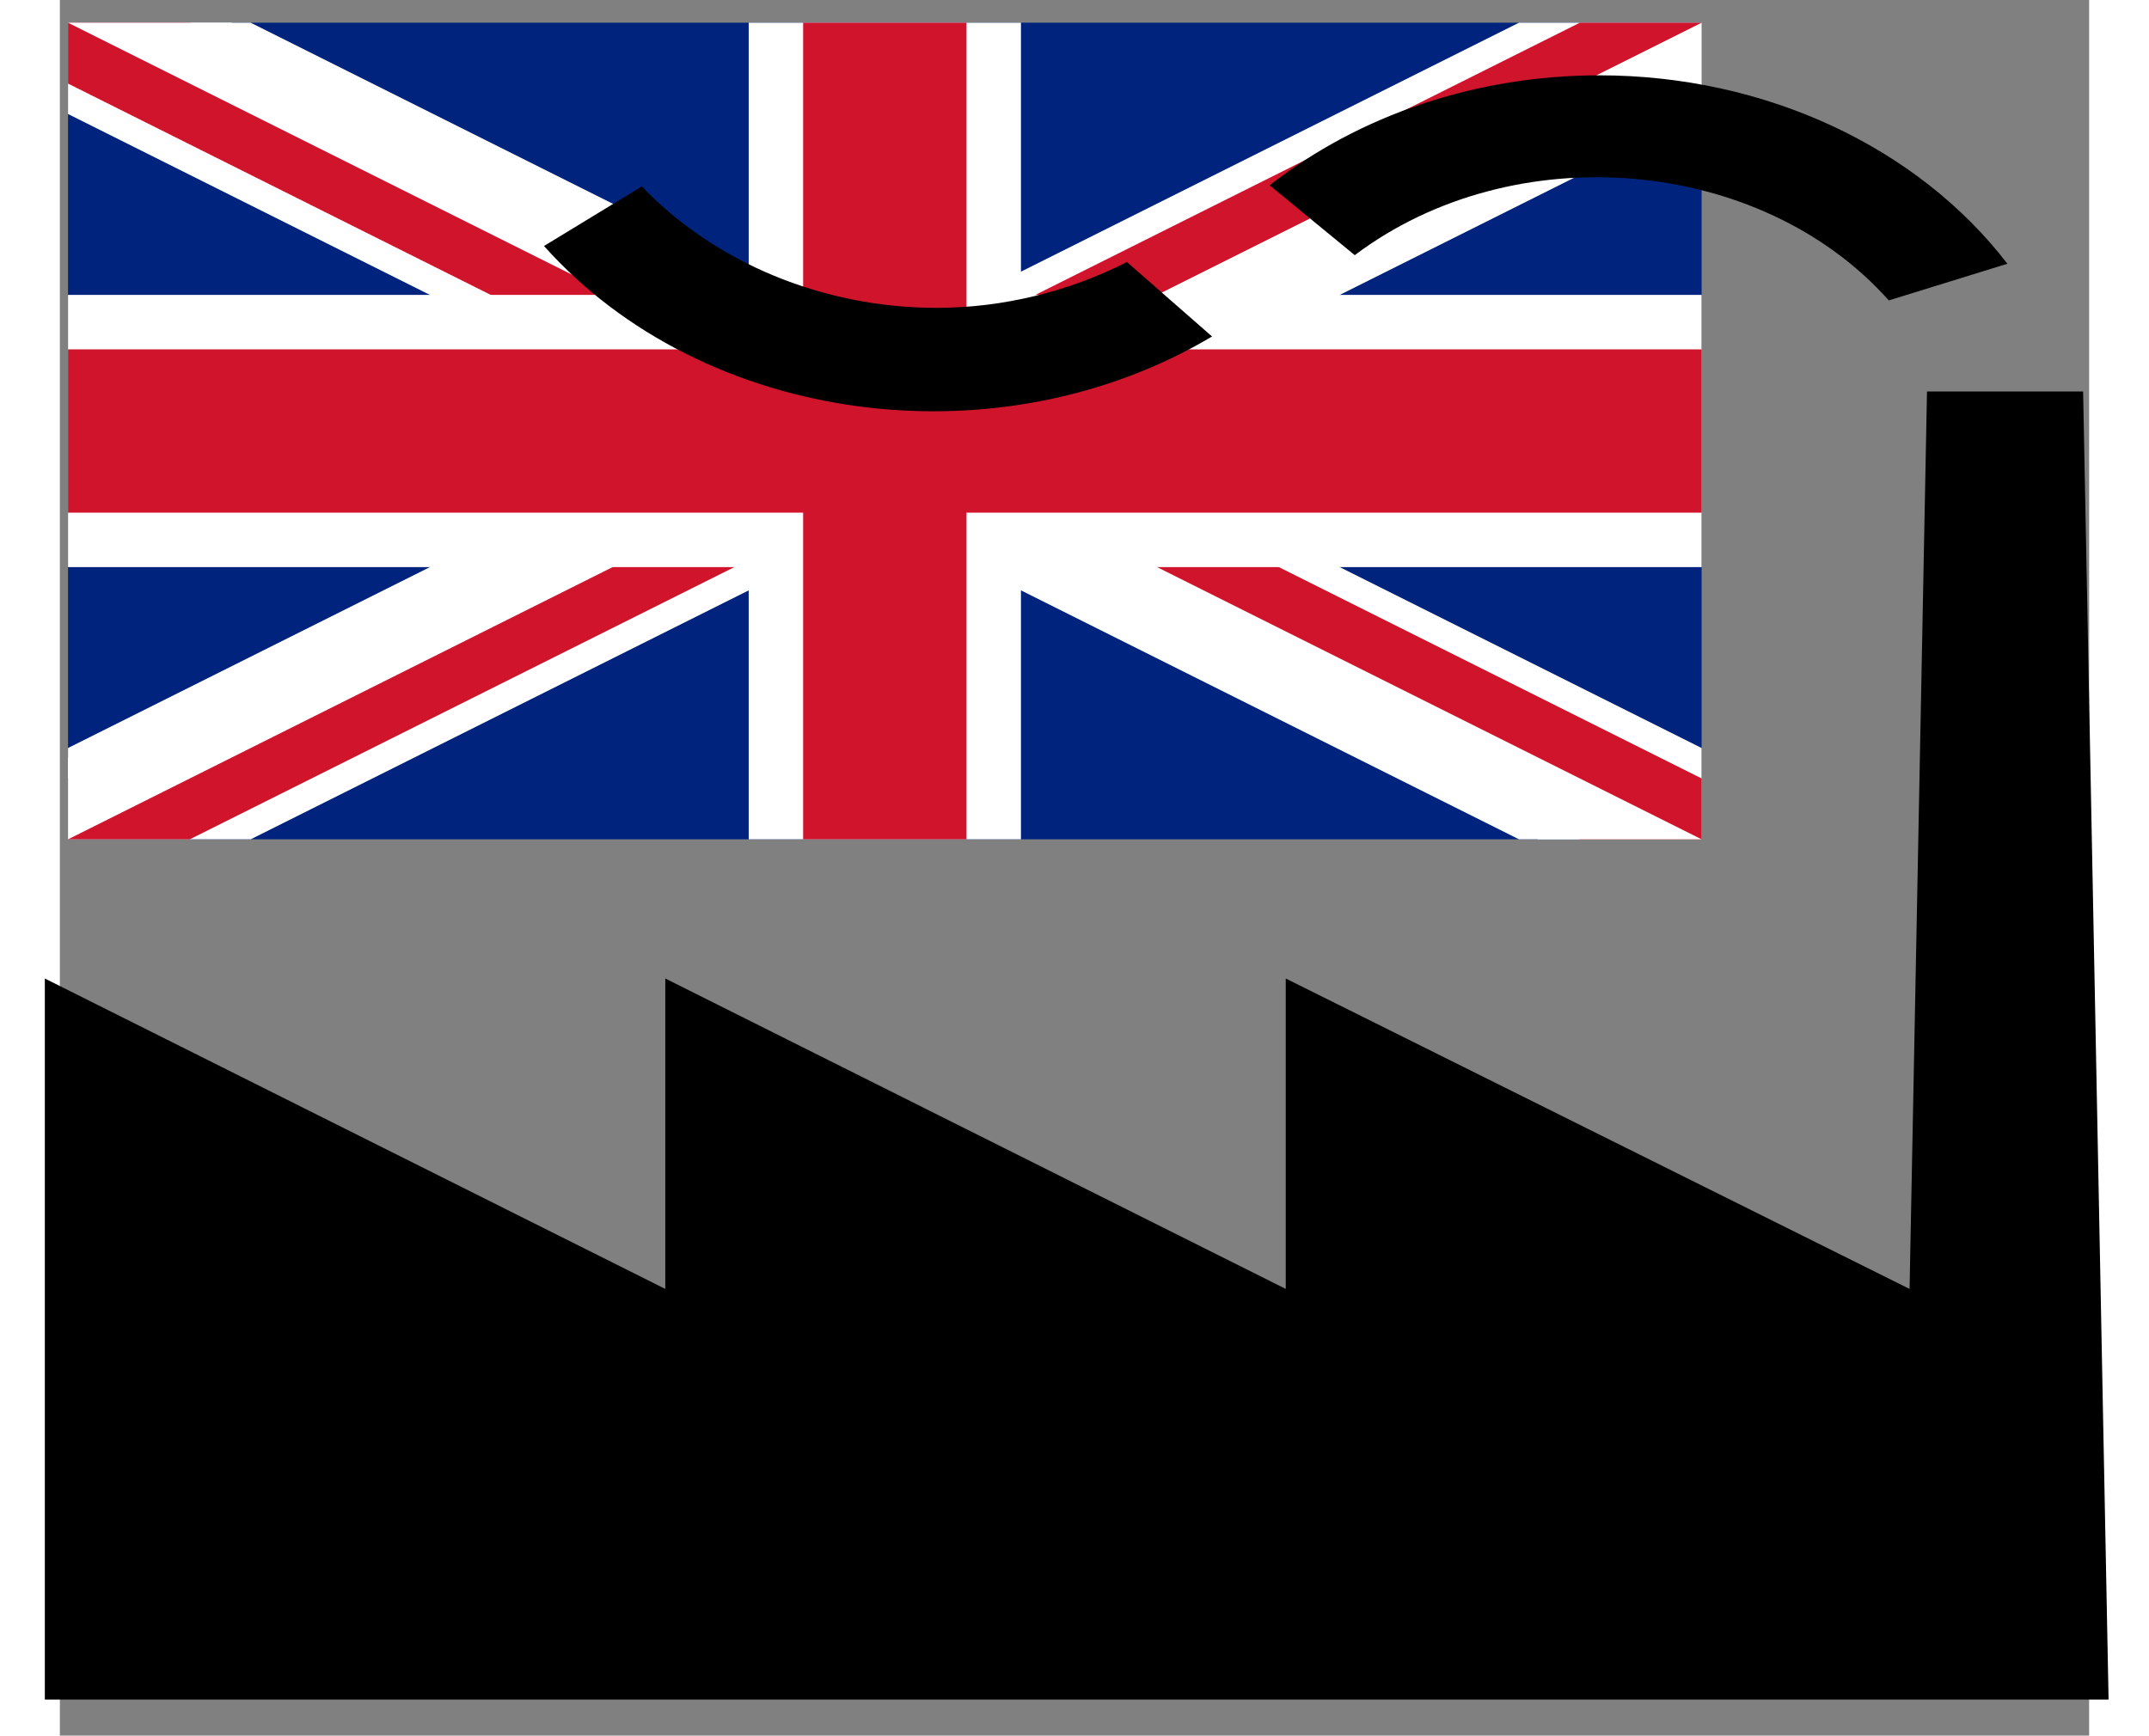
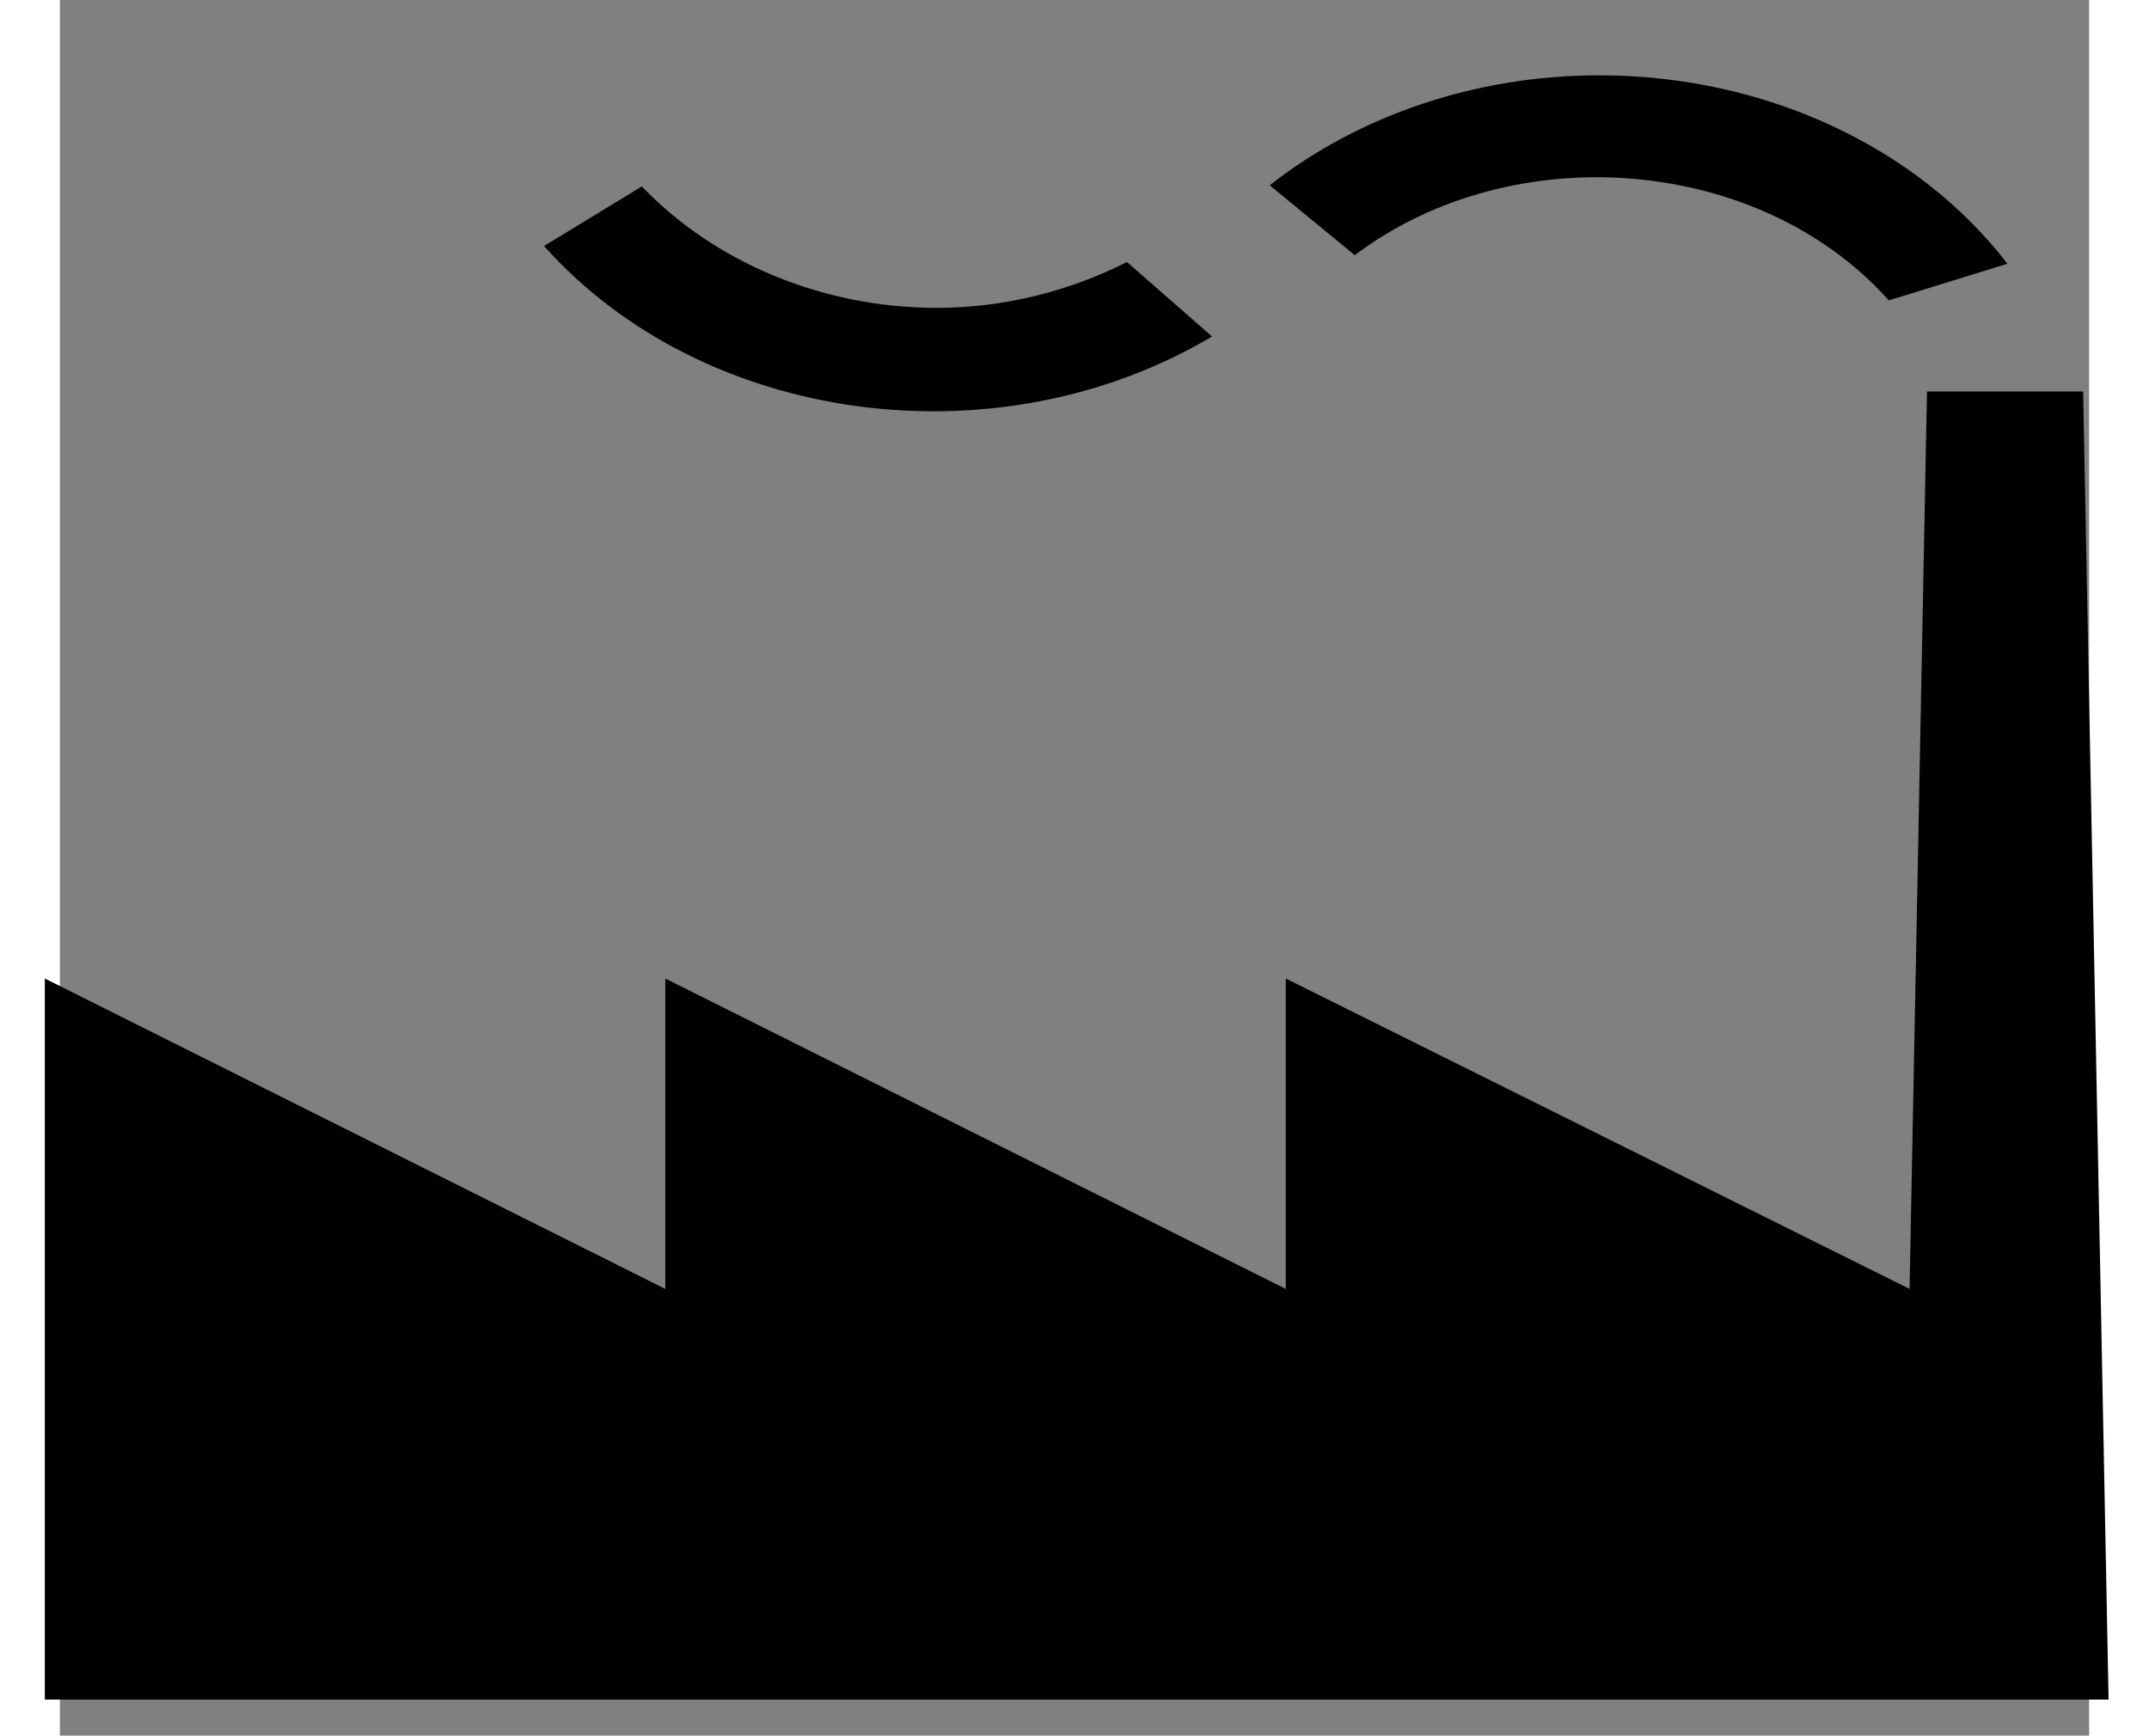
<svg xmlns="http://www.w3.org/2000/svg" width="464.468" height="375.199" viewBox="-0.7 -0.596 512 438" xml:space="preserve" version="1.0">
  <rect x="-0.7" y="-0.596" width="512" height="438" fill="#808080" stroke="none" />
  <defs>
    <clipPath id="a">
-       <path d="M-15-7.5h30v15h-30z" />
-     </clipPath>
+       </clipPath>
  </defs>
  <g transform="translate(207.443 108.178) scale(13.739)" clip-path="url(#a)">
-     <circle r="20" style="fill:#00247d" />
    <path d="m-20-10 40 20m-40 0 40-20" style="stroke:#fff;stroke-width:3" />
    <path d="m-20-10 40 20m-40 0 40-20" style="stroke:#cf142b;stroke-width:2" />
-     <path d="m0 0 20 10h-3L-3 0m3 0 20-10h3L3 0M0 0l-20 10h-3L-3 0m3 0-20-10h3L3 0" style="fill:#fff;stroke:none" />
    <path d="M-20 0h40M0-10v20" style="stroke:#fff;stroke-width:5" />
-     <path d="M-20 0h40M0-10v20" style="stroke:#cf142b;stroke-width:3" />
+     <path d="M-20 0h40M0-10" style="stroke:#cf142b;stroke-width:3" />
  </g>
  <path d="m308.602 324.685-156.548-78.339v78.339l-156.55-78.339v181.971h520.703l-6.424-330.12h-39.391l-4.396 226.488-157.394-78.339v78.339zM146.137 46.453c18.258 19.08 45.476 30.642 74.386 30.642 16.905 0 33.473-4.192 48.012-11.563l21.47 18.79c-54.267 32.231-128.315 22.258-168.551-22.837l24.683-15.032zM460.756 75.216l29.923-9.25c-22.654-29.486-61.2-47.553-102.957-47.553-30.938 0-60.523 9.973-83.177 27.751l21.47 17.634c40.067-30.208 102.281-25.005 134.74 11.418z" />
</svg>